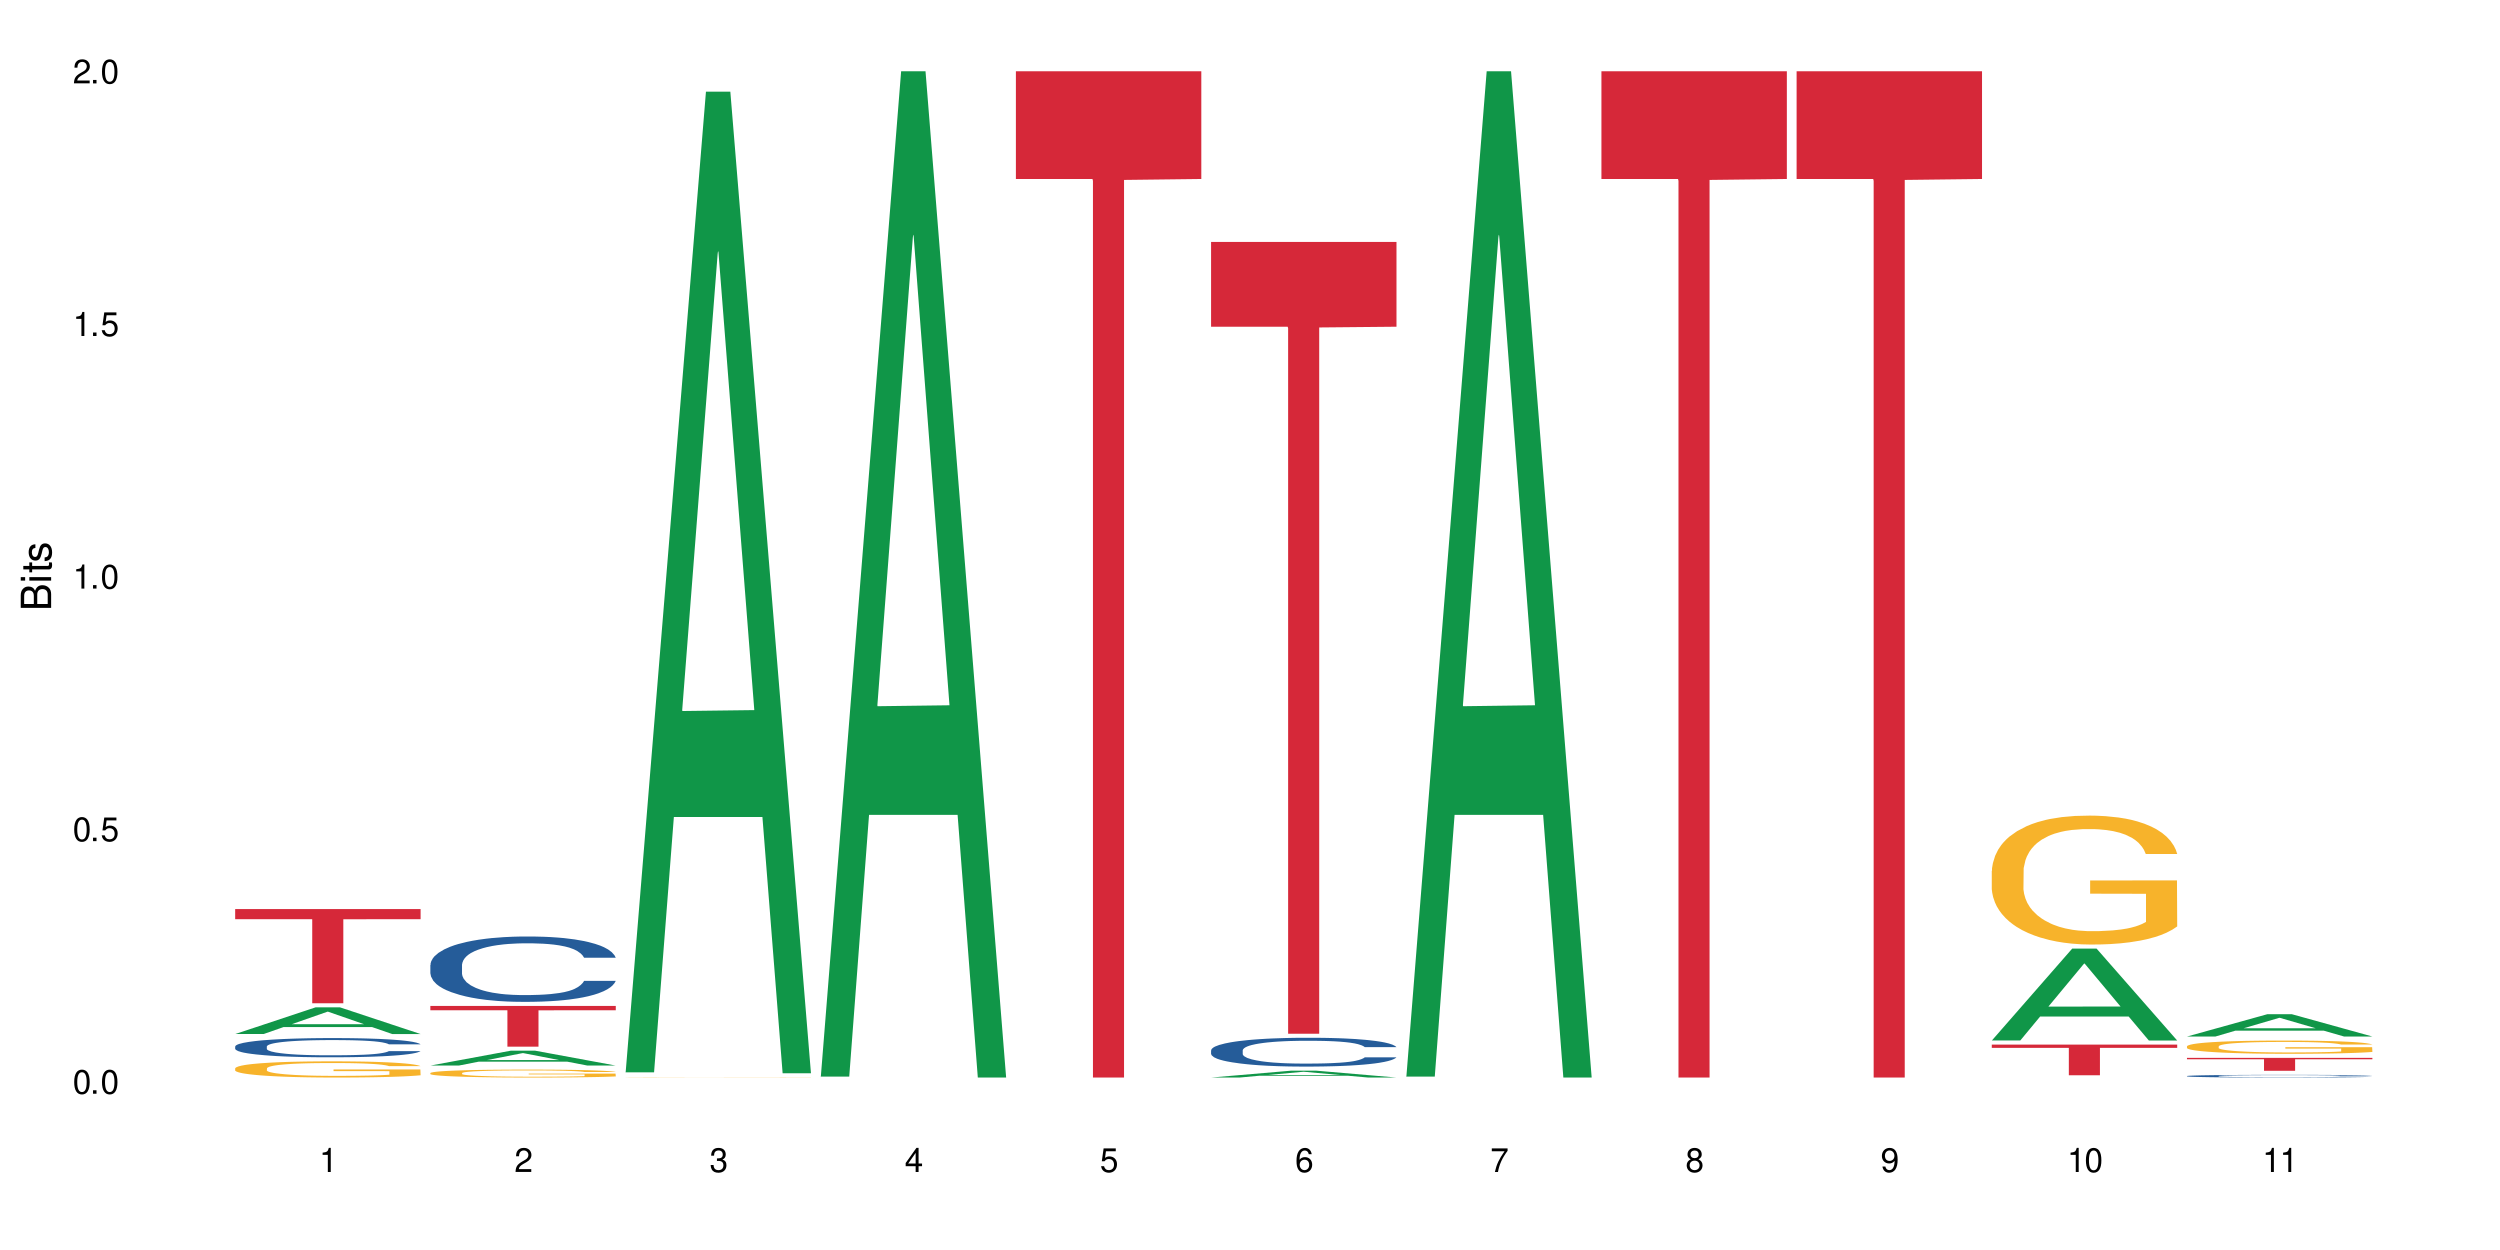
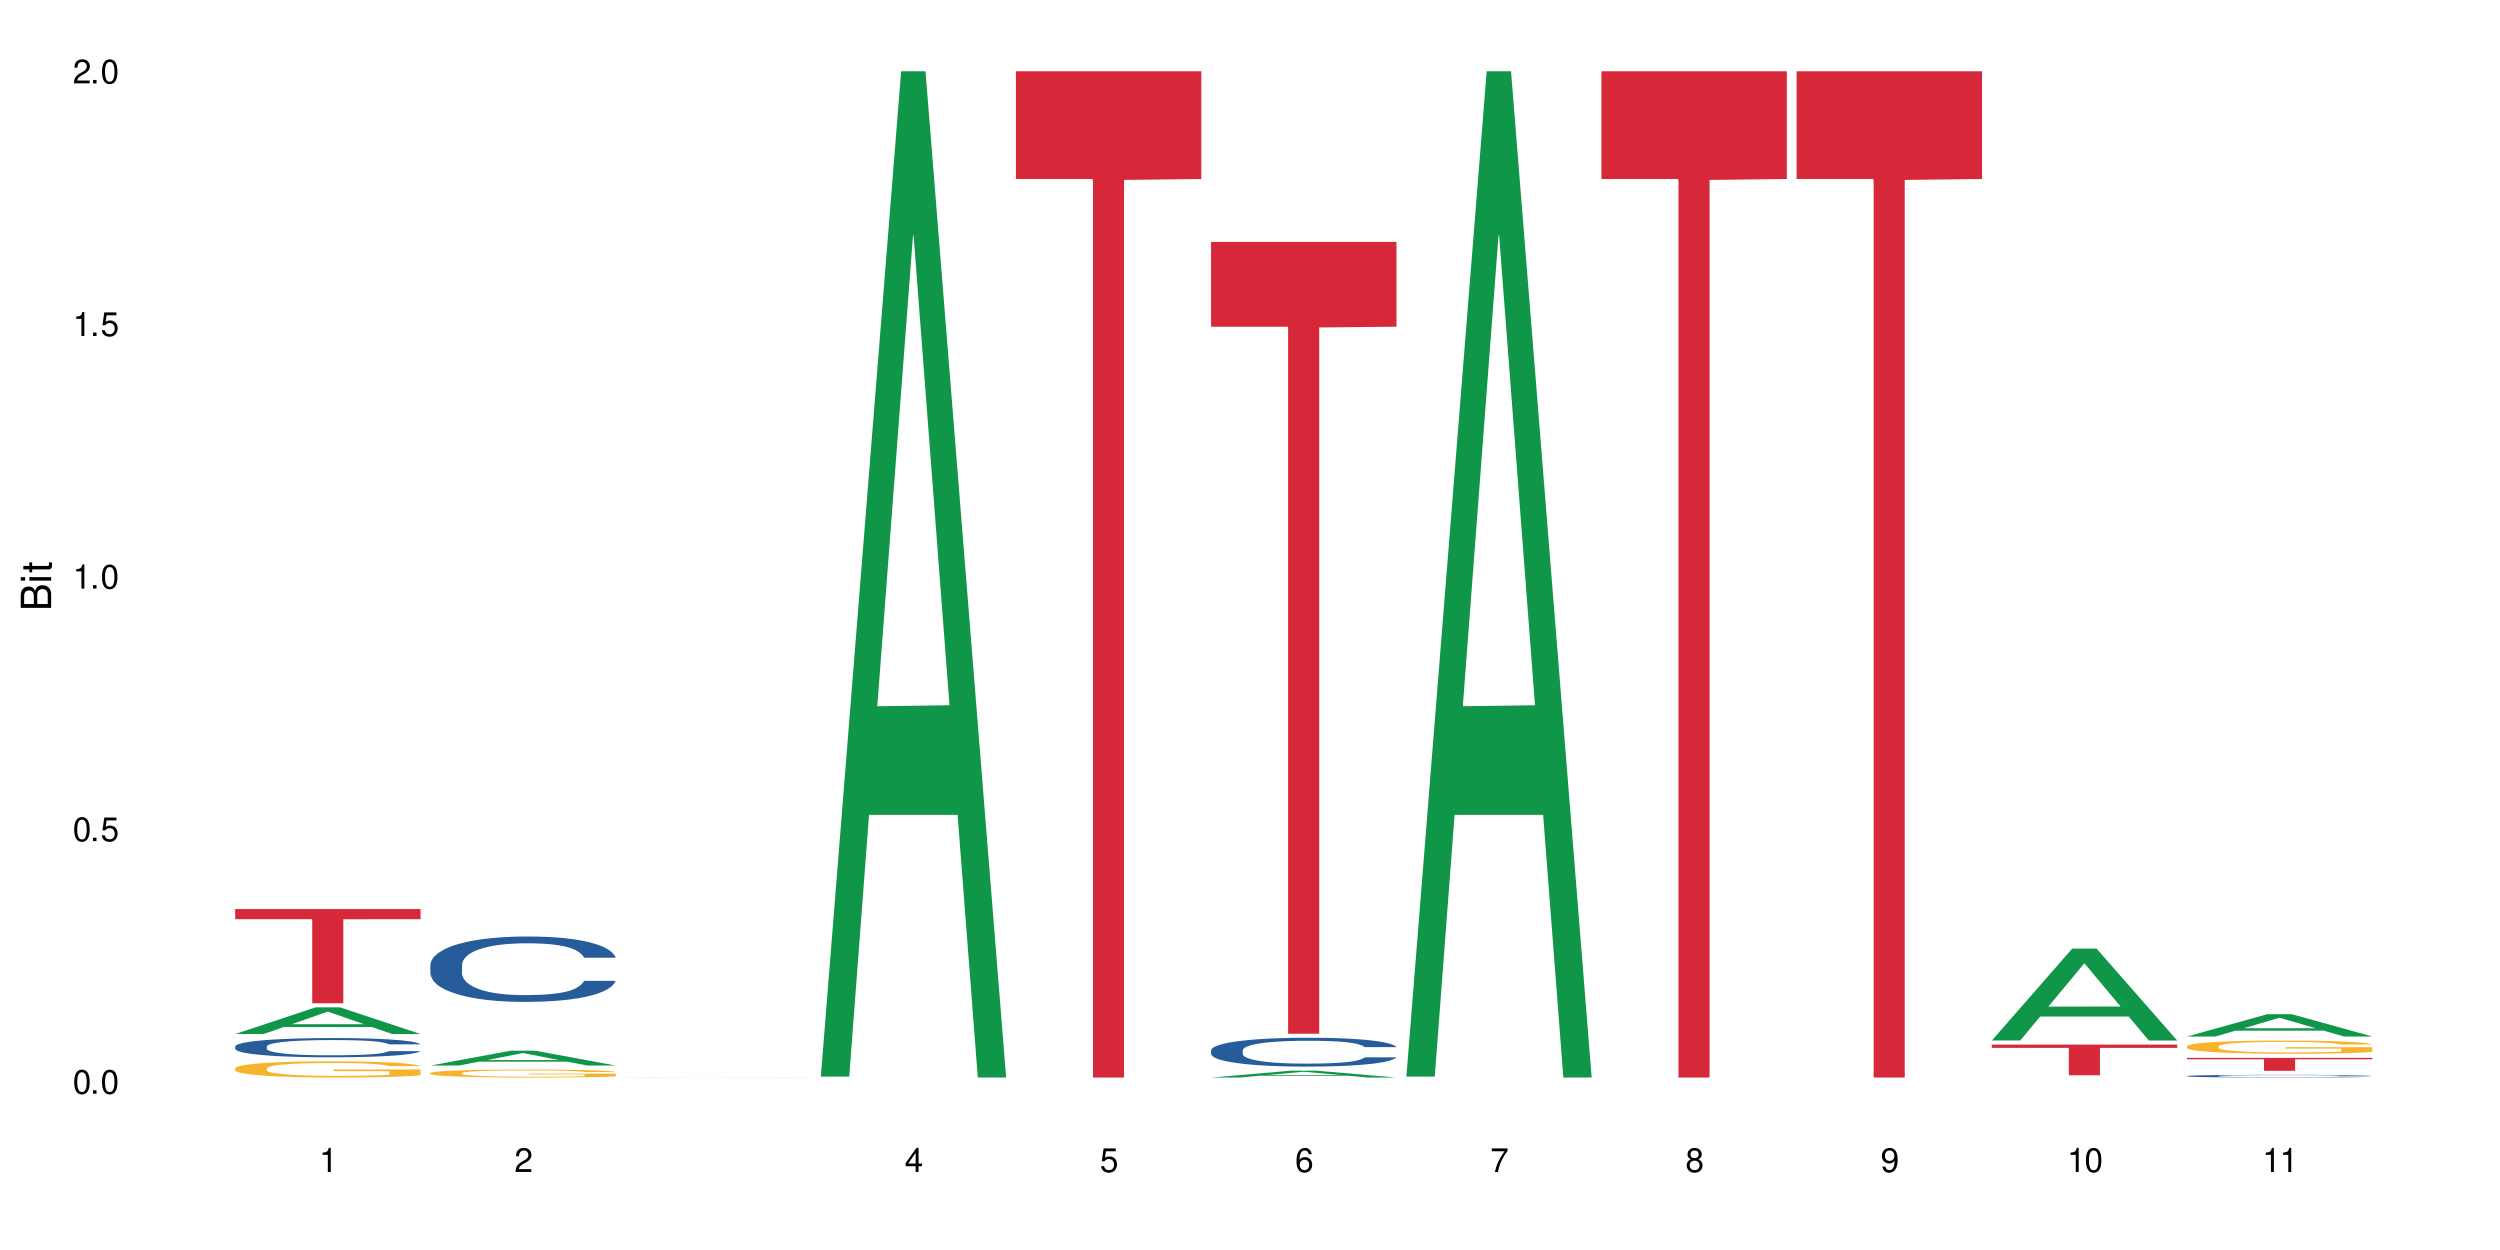
<svg xmlns="http://www.w3.org/2000/svg" xmlns:xlink="http://www.w3.org/1999/xlink" width="720" height="360" viewBox="0 0 720 360">
  <defs>
    <g>
      <g id="glyph-0-0">
</g>
      <g id="glyph-0-1">
        <path d="M 2.641 -6.938 C 2 -6.938 1.422 -6.656 1.078 -6.172 C 0.641 -5.562 0.406 -4.641 0.406 -3.359 C 0.406 -1.016 1.188 0.219 2.641 0.219 C 4.078 0.219 4.859 -1.016 4.859 -3.297 C 4.859 -4.641 4.656 -5.547 4.203 -6.172 C 3.844 -6.656 3.281 -6.938 2.641 -6.938 Z M 2.641 -6.188 C 3.547 -6.188 4 -5.25 4 -3.375 C 4 -1.406 3.562 -0.484 2.625 -0.484 C 1.734 -0.484 1.281 -1.438 1.281 -3.344 C 1.281 -5.25 1.734 -6.188 2.641 -6.188 Z M 2.641 -6.188 " />
      </g>
      <g id="glyph-0-2">
        <path d="M 1.828 -1 L 0.828 -1 L 0.828 0 L 1.828 0 Z M 1.828 -1 " />
      </g>
      <g id="glyph-0-3">
        <path d="M 4.562 -6.797 L 1.062 -6.797 L 0.547 -3.094 L 1.328 -3.094 C 1.719 -3.562 2.047 -3.734 2.578 -3.734 C 3.484 -3.734 4.062 -3.109 4.062 -2.094 C 4.062 -1.125 3.484 -0.531 2.578 -0.531 C 1.828 -0.531 1.375 -0.906 1.188 -1.672 L 0.328 -1.672 C 0.453 -1.109 0.547 -0.844 0.75 -0.594 C 1.125 -0.078 1.828 0.219 2.594 0.219 C 3.969 0.219 4.922 -0.781 4.922 -2.219 C 4.922 -3.562 4.031 -4.484 2.719 -4.484 C 2.25 -4.484 1.859 -4.359 1.469 -4.062 L 1.734 -5.969 L 4.562 -5.969 Z M 4.562 -6.797 " />
      </g>
      <g id="glyph-0-4">
        <path d="M 2.484 -4.938 L 2.484 0 L 3.328 0 L 3.328 -6.938 L 2.766 -6.938 C 2.469 -5.875 2.281 -5.734 0.984 -5.562 L 0.984 -4.938 Z M 2.484 -4.938 " />
      </g>
      <g id="glyph-0-5">
        <path d="M 4.859 -0.828 L 1.281 -0.828 C 1.359 -1.406 1.672 -1.781 2.5 -2.281 L 3.469 -2.828 C 4.406 -3.344 4.906 -4.062 4.906 -4.906 C 4.906 -5.484 4.672 -6.031 4.266 -6.406 C 3.859 -6.766 3.375 -6.938 2.719 -6.938 C 1.859 -6.938 1.219 -6.625 0.844 -6.031 C 0.609 -5.672 0.5 -5.234 0.484 -4.531 L 1.328 -4.531 C 1.359 -5.016 1.406 -5.281 1.531 -5.516 C 1.75 -5.938 2.188 -6.203 2.703 -6.203 C 3.469 -6.203 4.031 -5.641 4.031 -4.891 C 4.031 -4.344 3.719 -3.859 3.125 -3.516 L 2.234 -3 C 0.812 -2.172 0.406 -1.531 0.328 -0.016 L 4.859 -0.016 Z M 4.859 -0.828 " />
      </g>
      <g id="glyph-0-6">
-         <path d="M 2.125 -3.188 L 2.578 -3.188 C 3.5 -3.188 3.984 -2.766 3.984 -1.922 C 3.984 -1.062 3.469 -0.531 2.594 -0.531 C 1.656 -0.531 1.203 -1 1.156 -2.016 L 0.312 -2.016 C 0.344 -1.453 0.438 -1.094 0.609 -0.781 C 0.953 -0.109 1.625 0.219 2.547 0.219 C 3.953 0.219 4.859 -0.625 4.859 -1.938 C 4.859 -2.828 4.516 -3.297 3.703 -3.594 C 4.344 -3.844 4.656 -4.328 4.656 -5.031 C 4.656 -6.219 3.875 -6.938 2.578 -6.938 C 1.203 -6.938 0.484 -6.172 0.453 -4.703 L 1.297 -4.703 C 1.312 -5.125 1.344 -5.359 1.453 -5.578 C 1.641 -5.969 2.062 -6.203 2.594 -6.203 C 3.344 -6.203 3.797 -5.75 3.797 -5 C 3.797 -4.516 3.609 -4.219 3.25 -4.047 C 3.016 -3.953 2.703 -3.922 2.125 -3.906 Z M 2.125 -3.188 " />
-       </g>
+         </g>
      <g id="glyph-0-7">
        <path d="M 3.141 -1.672 L 3.141 0 L 3.984 0 L 3.984 -1.672 L 4.984 -1.672 L 4.984 -2.438 L 3.984 -2.438 L 3.984 -6.938 L 3.359 -6.938 L 0.266 -2.578 L 0.266 -1.672 Z M 3.141 -2.438 L 1 -2.438 L 3.141 -5.5 Z M 3.141 -2.438 " />
      </g>
      <g id="glyph-0-8">
        <path d="M 4.781 -5.125 C 4.609 -6.266 3.891 -6.938 2.844 -6.938 C 2.094 -6.938 1.422 -6.578 1.031 -5.953 C 0.594 -5.266 0.406 -4.422 0.406 -3.172 C 0.406 -2 0.578 -1.25 0.984 -0.641 C 1.359 -0.078 1.953 0.219 2.703 0.219 C 3.984 0.219 4.922 -0.75 4.922 -2.094 C 4.922 -3.375 4.062 -4.281 2.844 -4.281 C 2.172 -4.281 1.641 -4.031 1.281 -3.516 C 1.281 -5.234 1.828 -6.188 2.797 -6.188 C 3.391 -6.188 3.797 -5.797 3.938 -5.125 Z M 2.734 -3.531 C 3.547 -3.531 4.062 -2.953 4.062 -2.031 C 4.062 -1.156 3.484 -0.531 2.703 -0.531 C 1.922 -0.531 1.328 -1.188 1.328 -2.078 C 1.328 -2.938 1.906 -3.531 2.734 -3.531 Z M 2.734 -3.531 " />
      </g>
      <g id="glyph-0-9">
        <path d="M 4.984 -6.797 L 0.438 -6.797 L 0.438 -5.969 L 4.109 -5.969 C 2.5 -3.656 1.828 -2.234 1.328 0 L 2.219 0 C 2.594 -2.172 3.453 -4.047 4.984 -6.094 Z M 4.984 -6.797 " />
      </g>
      <g id="glyph-0-10">
        <path d="M 3.75 -3.656 C 4.469 -4.094 4.688 -4.438 4.688 -5.078 C 4.688 -6.172 3.844 -6.938 2.641 -6.938 C 1.438 -6.938 0.594 -6.172 0.594 -5.094 C 0.594 -4.438 0.812 -4.094 1.516 -3.656 C 0.734 -3.266 0.359 -2.703 0.359 -1.922 C 0.359 -0.656 1.281 0.219 2.641 0.219 C 3.984 0.219 4.922 -0.656 4.922 -1.922 C 4.922 -2.703 4.531 -3.266 3.75 -3.656 Z M 2.641 -6.188 C 3.359 -6.188 3.812 -5.75 3.812 -5.062 C 3.812 -4.406 3.344 -3.984 2.641 -3.984 C 1.922 -3.984 1.453 -4.406 1.453 -5.078 C 1.453 -5.75 1.922 -6.188 2.641 -6.188 Z M 2.641 -3.266 C 3.484 -3.266 4.062 -2.719 4.062 -1.906 C 4.062 -1.078 3.484 -0.531 2.625 -0.531 C 1.797 -0.531 1.219 -1.094 1.219 -1.906 C 1.219 -2.719 1.781 -3.266 2.641 -3.266 Z M 2.641 -3.266 " />
      </g>
      <g id="glyph-0-11">
        <path d="M 0.516 -1.578 C 0.672 -0.453 1.406 0.219 2.438 0.219 C 3.188 0.219 3.859 -0.141 4.266 -0.766 C 4.688 -1.453 4.891 -2.297 4.891 -3.547 C 4.891 -4.719 4.703 -5.453 4.312 -6.078 C 3.938 -6.641 3.344 -6.938 2.594 -6.938 C 1.297 -6.938 0.359 -5.969 0.359 -4.625 C 0.359 -3.344 1.234 -2.453 2.453 -2.453 C 3.094 -2.453 3.578 -2.672 4.016 -3.203 C 4 -1.484 3.469 -0.531 2.5 -0.531 C 1.906 -0.531 1.484 -0.906 1.359 -1.578 Z M 2.578 -6.203 C 3.375 -6.203 3.969 -5.531 3.969 -4.641 C 3.969 -3.797 3.391 -3.188 2.547 -3.188 C 1.734 -3.188 1.234 -3.766 1.234 -4.688 C 1.234 -5.562 1.797 -6.203 2.578 -6.203 Z M 2.578 -6.203 " />
      </g>
      <g id="glyph-1-0">
</g>
      <g id="glyph-1-1">
        <path d="M 0 -0.953 L 0 -4.891 C 0 -5.719 -0.234 -6.344 -0.734 -6.797 C -1.188 -7.234 -1.812 -7.469 -2.5 -7.469 C -3.547 -7.469 -4.188 -7 -4.625 -5.875 C -4.984 -6.688 -5.625 -7.094 -6.531 -7.094 C -7.172 -7.094 -7.734 -6.859 -8.141 -6.391 C -8.562 -5.922 -8.75 -5.344 -8.75 -4.5 L -8.75 -0.953 Z M -4.984 -2.062 L -7.766 -2.062 L -7.766 -4.219 C -7.766 -4.844 -7.688 -5.203 -7.453 -5.5 C -7.219 -5.812 -6.859 -5.969 -6.375 -5.969 C -5.891 -5.969 -5.531 -5.812 -5.297 -5.5 C -5.062 -5.203 -4.984 -4.844 -4.984 -4.219 Z M -0.984 -2.062 L -4 -2.062 L -4 -4.781 C -4 -5.766 -3.438 -6.359 -2.484 -6.359 C -1.547 -6.359 -0.984 -5.766 -0.984 -4.781 Z M -0.984 -2.062 " />
      </g>
      <g id="glyph-1-2">
        <path d="M -6.281 -1.797 L -6.281 -0.797 L 0 -0.797 L 0 -1.797 Z M -8.75 -1.797 L -8.75 -0.797 L -7.484 -0.797 L -7.484 -1.797 Z M -8.75 -1.797 " />
      </g>
      <g id="glyph-1-3">
        <path d="M -6.281 -3.047 L -6.281 -2.016 L -8.016 -2.016 L -8.016 -1.016 L -6.281 -1.016 L -6.281 -0.172 L -5.469 -0.172 L -5.469 -1.016 L -0.719 -1.016 C -0.078 -1.016 0.281 -1.453 0.281 -2.234 C 0.281 -2.5 0.25 -2.719 0.188 -3.047 L -0.641 -3.047 C -0.609 -2.906 -0.594 -2.766 -0.594 -2.562 C -0.594 -2.141 -0.719 -2.016 -1.156 -2.016 L -5.469 -2.016 L -5.469 -3.047 Z M -6.281 -3.047 " />
      </g>
      <g id="glyph-1-4">
-         <path d="M -4.531 -5.25 C -5.766 -5.25 -6.469 -4.422 -6.469 -2.969 C -6.469 -1.516 -5.719 -0.562 -4.547 -0.562 C -3.562 -0.562 -3.094 -1.062 -2.734 -2.562 L -2.516 -3.484 C -2.344 -4.188 -2.094 -4.469 -1.641 -4.469 C -1.047 -4.469 -0.641 -3.875 -0.641 -3 C -0.641 -2.453 -0.797 -2 -1.062 -1.75 C -1.25 -1.594 -1.422 -1.531 -1.875 -1.469 L -1.875 -0.406 C -0.422 -0.453 0.281 -1.266 0.281 -2.922 C 0.281 -4.5 -0.5 -5.516 -1.719 -5.516 C -2.656 -5.516 -3.172 -4.984 -3.469 -3.734 L -3.703 -2.766 C -3.891 -1.953 -4.156 -1.609 -4.594 -1.609 C -5.188 -1.609 -5.547 -2.125 -5.547 -2.938 C -5.547 -3.75 -5.203 -4.172 -4.531 -4.203 Z M -4.531 -5.25 " />
-       </g>
+         </g>
    </g>
  </defs>
  <rect x="-72" y="-36" width="864" height="432" fill="rgb(100%, 100%, 100%)" fill-opacity="1" />
  <path fill-rule="nonzero" fill="rgb(6.275%, 58.824%, 28.235%)" fill-opacity="1" d="M 67.73 297.797 L 67.789 297.789 L 90.895 290.113 L 97.91 290.113 L 121.133 297.805 L 112.973 297.805 L 107.152 295.797 L 81.652 295.797 L 75.945 297.797 L 67.73 297.797 L 84.105 294.965 L 104.816 294.961 L 94.488 291.371 L 94.375 291.363 L 94.262 291.383 L 84.047 294.961 L 84.105 294.965 Z M 67.73 297.797 " />
  <path fill-rule="nonzero" fill="rgb(14.51%, 36.078%, 60%)" fill-opacity="1" d="M 67.73 301.375 L 67.797 301.371 L 67.797 301.25 L 67.992 301.059 L 68.449 300.812 L 68.902 300.648 L 70.074 300.348 L 71.703 300.062 L 73.398 299.84 L 74.633 299.707 L 75.742 299.605 L 78.281 299.418 L 79.91 299.324 L 81.668 299.238 L 83.816 299.152 L 85.379 299.102 L 88.895 299.02 L 91.5 298.984 L 93.52 298.969 L 97.883 298.969 L 100.488 298.988 L 102.375 299.016 L 104.461 299.055 L 106.219 299.102 L 109.281 299.211 L 112.016 299.352 L 113.254 299.434 L 115.207 299.59 L 116.703 299.742 L 117.746 299.875 L 118.918 300.062 L 119.961 300.289 L 120.742 300.547 L 121.133 300.766 L 112.016 300.766 L 111.559 300.562 L 111.039 300.406 L 110.062 300.199 L 109.086 300.051 L 107.715 299.902 L 106.48 299.809 L 104.785 299.711 L 103.289 299.652 L 101.727 299.605 L 100.227 299.574 L 97.363 299.547 L 94.039 299.547 L 92.805 299.555 L 90.262 299.598 L 88.895 299.633 L 86.941 299.703 L 85.574 299.77 L 83.945 299.867 L 82.84 299.953 L 81.473 300.086 L 80.496 300.203 L 79.387 300.371 L 78.738 300.496 L 78.152 300.637 L 77.629 300.805 L 77.238 300.98 L 76.977 301.168 L 76.848 301.352 L 76.848 302.133 L 76.977 302.316 L 77.305 302.527 L 78.152 302.836 L 79.387 303.105 L 80.82 303.316 L 82.188 303.469 L 82.969 303.539 L 84.012 303.621 L 85.641 303.723 L 87.984 303.824 L 89.352 303.863 L 91.438 303.902 L 93.586 303.926 L 96.449 303.926 L 98.988 303.902 L 100.684 303.879 L 102.441 303.84 L 104.852 303.754 L 106.348 303.672 L 107.652 303.574 L 108.629 303.48 L 109.281 303.398 L 110.258 303.242 L 111.039 303.07 L 111.625 302.895 L 112.016 302.723 L 121.133 302.723 L 120.742 302.922 L 120.156 303.121 L 119.57 303.266 L 118.656 303.445 L 117.613 303.602 L 116.117 303.777 L 114.879 303.895 L 113.254 304.02 L 111.754 304.117 L 110.125 304.203 L 107.715 304.305 L 106.152 304.355 L 104.461 304.398 L 102.441 304.441 L 99.902 304.477 L 97.168 304.496 L 94.625 304.5 L 91.891 304.492 L 89.871 304.469 L 87.203 304.426 L 83.883 304.332 L 81.473 304.238 L 79.582 304.141 L 77.957 304.039 L 76.133 303.902 L 73.789 303.68 L 72.355 303.508 L 71.379 303.367 L 70.27 303.172 L 69.488 302.992 L 68.578 302.711 L 67.926 302.352 L 67.73 302.074 Z M 67.73 301.375 " />
  <path fill-rule="nonzero" fill="rgb(96.863%, 70.196%, 16.863%)" fill-opacity="1" d="M 67.73 307.664 L 67.797 307.66 L 67.797 307.574 L 68.055 307.383 L 68.707 307.117 L 69.555 306.902 L 70.465 306.73 L 71.051 306.641 L 72.027 306.512 L 72.875 306.418 L 75.023 306.227 L 77.762 306.047 L 79.258 305.973 L 80.949 305.898 L 83.359 305.816 L 84.469 305.789 L 87.855 305.719 L 91.695 305.676 L 95.93 305.664 L 97.883 305.668 L 100.555 305.688 L 104.199 305.734 L 106.285 305.773 L 107.91 305.816 L 109.605 305.875 L 111.688 305.957 L 113.645 306.062 L 115.207 306.164 L 116.77 306.293 L 118.07 306.426 L 119.18 306.578 L 120.156 306.754 L 120.742 306.906 L 121.133 307.055 L 112.078 307.055 L 111.559 306.906 L 110.973 306.789 L 109.996 306.648 L 109.02 306.547 L 108.043 306.465 L 106.219 306.355 L 104.656 306.285 L 102.703 306.227 L 100.812 306.188 L 98.664 306.164 L 97.363 306.156 L 93.91 306.156 L 90.785 306.184 L 88.961 306.219 L 87.66 306.254 L 85.836 306.316 L 84.727 306.367 L 84.078 306.402 L 82.125 306.535 L 80.82 306.652 L 80.105 306.734 L 79.191 306.863 L 78.543 306.977 L 77.824 307.148 L 77.434 307.277 L 76.914 307.566 L 76.848 308.332 L 77.043 308.496 L 77.434 308.668 L 77.957 308.824 L 78.738 308.984 L 79.52 309.109 L 80.887 309.273 L 82.059 309.387 L 82.969 309.457 L 84.727 309.574 L 85.445 309.613 L 87.137 309.688 L 88.895 309.75 L 91.047 309.801 L 92.672 309.824 L 95.277 309.848 L 98.598 309.848 L 102.508 309.82 L 104.98 309.785 L 106.676 309.754 L 107.781 309.723 L 109.148 309.676 L 110.125 309.633 L 111.039 309.586 L 112.145 309.516 L 112.145 308.496 L 96.059 308.492 L 96.059 308.012 L 121.066 308.008 L 121.133 309.676 L 119.766 309.793 L 118.07 309.902 L 116.441 309.988 L 114.75 310.059 L 112.34 310.141 L 110.387 310.191 L 107.391 310.25 L 104.656 310.289 L 101.789 310.316 L 99.25 310.328 L 96.254 310.332 L 93.586 310.324 L 90.719 310.297 L 88.441 310.266 L 86.355 310.223 L 84.273 310.168 L 81.668 310.078 L 79.973 310.004 L 78.215 309.914 L 76.457 309.809 L 74.895 309.691 L 73.852 309.602 L 72.812 309.5 L 71.703 309.375 L 70.66 309.227 L 69.879 309.098 L 69.164 308.945 L 68.645 308.805 L 68.121 308.613 L 67.859 308.461 L 67.73 308.328 Z M 67.73 307.664 " />
  <path fill-rule="nonzero" fill="rgb(83.922%, 15.686%, 22.353%)" fill-opacity="1" d="M 67.73 261.816 L 121.133 261.816 L 121.133 264.723 L 98.875 264.746 L 98.875 288.949 L 89.922 288.949 L 89.922 264.773 L 89.793 264.723 L 67.73 264.723 Z M 67.73 261.816 " />
  <path fill-rule="nonzero" fill="rgb(6.275%, 58.824%, 28.235%)" fill-opacity="1" d="M 123.941 306.879 L 124 306.875 L 147.105 302.598 L 154.125 302.598 L 177.344 306.883 L 169.184 306.883 L 163.367 305.762 L 137.863 305.762 L 132.156 306.879 L 123.941 306.879 L 140.316 305.301 L 161.027 305.297 L 150.699 303.297 L 150.586 303.293 L 150.473 303.305 L 140.258 305.297 L 140.316 305.301 Z M 123.941 306.879 " />
  <path fill-rule="nonzero" fill="rgb(14.51%, 36.078%, 60%)" fill-opacity="1" d="M 123.941 277.91 L 124.008 277.895 L 124.008 277.48 L 124.203 276.828 L 124.66 276.004 L 125.113 275.434 L 126.285 274.422 L 127.914 273.441 L 129.609 272.684 L 130.844 272.234 L 131.953 271.891 L 134.492 271.258 L 136.121 270.93 L 137.879 270.637 L 140.027 270.344 L 141.59 270.172 L 145.109 269.898 L 147.711 269.777 L 149.73 269.727 L 154.094 269.727 L 156.699 269.793 L 158.59 269.879 L 160.672 270.02 L 162.43 270.172 L 165.492 270.551 L 168.227 271.031 L 169.465 271.309 L 171.418 271.84 L 172.914 272.355 L 173.957 272.805 L 175.129 273.441 L 176.172 274.215 L 176.953 275.09 L 177.344 275.832 L 168.227 275.832 L 167.77 275.141 L 167.25 274.609 L 166.273 273.906 L 165.297 273.406 L 163.93 272.906 L 162.691 272.582 L 160.996 272.254 L 159.5 272.047 L 157.938 271.891 L 156.438 271.789 L 153.574 271.688 L 150.254 271.688 L 149.016 271.719 L 146.477 271.859 L 145.109 271.977 L 143.152 272.219 L 141.785 272.441 L 140.156 272.785 L 139.051 273.078 L 137.684 273.527 L 136.707 273.922 L 135.598 274.488 L 134.949 274.918 L 134.363 275.402 L 133.84 275.969 L 133.449 276.57 L 133.191 277.207 L 133.059 277.824 L 133.059 280.492 L 133.191 281.109 L 133.516 281.832 L 134.363 282.883 L 135.598 283.793 L 137.031 284.516 L 138.398 285.031 L 139.18 285.273 L 140.223 285.547 L 141.852 285.891 L 144.195 286.234 L 145.562 286.371 L 147.648 286.508 L 149.797 286.578 L 152.66 286.578 L 155.203 286.508 L 156.895 286.422 L 158.652 286.285 L 161.062 285.992 L 162.559 285.719 L 163.863 285.391 L 164.84 285.066 L 165.492 284.789 L 166.469 284.258 L 167.25 283.672 L 167.836 283.07 L 168.227 282.484 L 177.344 282.484 L 176.953 283.172 L 176.367 283.844 L 175.781 284.344 L 174.867 284.945 L 173.828 285.477 L 172.328 286.078 L 171.09 286.477 L 169.465 286.906 L 167.965 287.23 L 166.336 287.523 L 163.93 287.867 L 162.363 288.039 L 160.672 288.195 L 158.652 288.332 L 156.113 288.453 L 153.379 288.523 L 150.84 288.539 L 148.102 288.504 L 146.086 288.438 L 143.414 288.281 L 140.094 287.973 L 137.684 287.645 L 135.793 287.316 L 134.168 286.973 L 132.344 286.508 L 130 285.754 L 128.566 285.168 L 127.59 284.688 L 126.48 284.016 L 125.699 283.414 L 124.789 282.453 L 124.137 281.23 L 123.941 280.285 Z M 123.941 277.91 " />
  <path fill-rule="nonzero" fill="rgb(96.863%, 70.196%, 16.863%)" fill-opacity="1" d="M 123.941 309.023 L 124.008 309.023 L 124.008 308.98 L 124.27 308.887 L 124.918 308.758 L 125.766 308.652 L 126.676 308.566 L 127.266 308.523 L 128.242 308.461 L 129.086 308.414 L 131.234 308.32 L 133.973 308.234 L 135.469 308.195 L 137.164 308.16 L 139.57 308.121 L 140.68 308.105 L 144.066 308.074 L 147.906 308.051 L 152.141 308.047 L 154.094 308.047 L 156.766 308.055 L 160.41 308.078 L 162.496 308.102 L 164.125 308.121 L 165.816 308.148 L 167.902 308.191 L 169.855 308.238 L 171.418 308.289 L 172.98 308.352 L 174.281 308.418 L 175.391 308.492 L 176.367 308.582 L 176.953 308.652 L 177.344 308.727 L 168.293 308.727 L 167.77 308.652 L 167.184 308.598 L 166.207 308.527 L 165.23 308.477 L 164.254 308.438 L 162.43 308.383 L 160.867 308.352 L 158.914 308.32 L 157.023 308.301 L 154.875 308.289 L 153.574 308.285 L 150.121 308.285 L 146.996 308.301 L 145.172 308.316 L 143.871 308.332 L 142.047 308.363 L 140.941 308.391 L 140.289 308.406 L 138.336 308.473 L 137.031 308.531 L 136.316 308.57 L 135.402 308.633 L 134.754 308.688 L 134.035 308.773 L 133.645 308.836 L 133.125 308.977 L 133.059 309.352 L 133.254 309.434 L 133.645 309.52 L 134.168 309.594 L 134.949 309.672 L 135.73 309.734 L 137.098 309.816 L 138.27 309.867 L 139.18 309.906 L 140.941 309.961 L 141.656 309.98 L 143.348 310.016 L 145.109 310.047 L 147.258 310.07 L 148.883 310.082 L 151.488 310.094 L 154.812 310.094 L 158.719 310.082 L 161.191 310.066 L 162.887 310.047 L 163.992 310.035 L 165.359 310.012 L 166.336 309.988 L 167.25 309.969 L 168.355 309.93 L 168.355 309.434 L 152.27 309.43 L 152.27 309.195 L 177.277 309.195 L 177.344 310.012 L 175.977 310.066 L 174.281 310.121 L 172.656 310.164 L 170.961 310.199 L 168.551 310.238 L 166.598 310.262 L 163.602 310.293 L 160.867 310.312 L 158 310.324 L 155.461 310.332 L 152.465 310.332 L 149.797 310.328 L 146.93 310.316 L 144.652 310.301 L 142.566 310.277 L 140.484 310.25 L 137.879 310.207 L 136.188 310.172 L 134.426 310.129 L 132.668 310.074 L 131.105 310.02 L 130.062 309.977 L 129.023 309.926 L 127.914 309.863 L 126.871 309.793 L 126.09 309.727 L 125.375 309.652 L 124.855 309.586 L 124.332 309.492 L 124.074 309.414 L 123.941 309.352 Z M 123.941 309.023 " />
-   <path fill-rule="nonzero" fill="rgb(83.922%, 15.686%, 22.353%)" fill-opacity="1" d="M 123.941 289.703 L 177.344 289.703 L 177.344 290.957 L 155.086 290.969 L 155.086 301.434 L 146.133 301.434 L 146.133 290.98 L 146.004 290.957 L 123.941 290.957 Z M 123.941 289.703 " />
-   <path fill-rule="nonzero" fill="rgb(6.275%, 58.824%, 28.235%)" fill-opacity="1" d="M 180.152 308.828 L 180.211 308.562 L 203.316 26.398 L 210.336 26.398 L 233.555 309.094 L 225.395 309.094 L 219.578 235.301 L 194.074 235.301 L 188.371 308.828 L 180.152 308.828 L 196.527 204.773 L 217.238 204.508 L 206.91 72.586 L 206.797 72.32 L 206.684 73.117 L 196.473 204.508 L 196.527 204.773 Z M 180.152 308.828 " />
  <path fill-rule="nonzero" fill="rgb(96.863%, 70.196%, 16.863%)" fill-opacity="1" d="M 180.152 310.289 L 180.219 310.289 L 180.48 310.285 L 181.129 310.281 L 181.977 310.277 L 182.891 310.273 L 183.477 310.273 L 184.453 310.27 L 185.297 310.27 L 187.449 310.266 L 190.184 310.262 L 193.375 310.262 L 195.785 310.258 L 220.336 310.258 L 222.027 310.262 L 226.066 310.262 L 227.629 310.266 L 229.191 310.266 L 230.492 310.27 L 231.602 310.273 L 232.578 310.273 L 233.164 310.277 L 233.555 310.281 L 224.504 310.281 L 223.98 310.277 L 223.395 310.273 L 222.418 310.273 L 221.441 310.27 L 218.641 310.27 L 217.078 310.266 L 198.258 310.266 L 197.152 310.27 L 194.547 310.27 L 193.242 310.273 L 192.527 310.273 L 191.617 310.277 L 190.965 310.277 L 190.246 310.281 L 189.855 310.281 L 189.336 310.289 L 189.27 310.301 L 189.465 310.301 L 189.855 310.305 L 190.379 310.309 L 191.16 310.312 L 191.941 310.312 L 193.309 310.316 L 195.395 310.316 L 197.152 310.32 L 199.562 310.32 L 201.32 310.324 L 220.203 310.324 L 221.57 310.32 L 224.566 310.32 L 224.566 310.301 L 208.484 310.301 L 208.484 310.293 L 233.488 310.293 L 233.555 310.32 L 232.188 310.324 L 230.492 310.324 L 228.867 310.328 L 224.762 310.328 L 222.809 310.332 L 198.777 310.332 L 196.695 310.328 L 192.398 310.328 L 190.641 310.324 L 188.879 310.324 L 187.316 310.32 L 185.234 310.32 L 184.125 310.316 L 183.086 310.316 L 182.305 310.312 L 181.586 310.309 L 181.066 310.309 L 180.543 310.305 L 180.285 310.301 L 180.152 310.301 Z M 180.152 310.289 " />
  <path fill-rule="nonzero" fill="rgb(6.275%, 58.824%, 28.235%)" fill-opacity="1" d="M 236.367 310.059 L 236.422 309.789 L 259.527 20.527 L 266.547 20.527 L 289.766 310.332 L 281.609 310.332 L 275.789 234.684 L 250.285 234.684 L 244.582 310.059 L 236.367 310.059 L 252.738 203.391 L 273.449 203.117 L 263.121 67.875 L 263.008 67.602 L 262.895 68.418 L 252.684 203.117 L 252.738 203.391 Z M 236.367 310.059 " />
  <path fill-rule="nonzero" fill="rgb(83.922%, 15.686%, 22.353%)" fill-opacity="1" d="M 292.578 20.527 L 345.977 20.527 L 345.977 51.547 L 323.723 51.82 L 323.723 310.332 L 314.77 310.332 L 314.77 52.094 L 314.637 51.547 L 292.578 51.547 Z M 292.578 20.527 " />
  <path fill-rule="nonzero" fill="rgb(6.275%, 58.824%, 28.235%)" fill-opacity="1" d="M 348.789 310.332 L 348.844 310.328 L 371.953 308.344 L 378.969 308.344 L 402.188 310.332 L 394.031 310.332 L 388.211 309.812 L 362.711 309.812 L 357.004 310.332 L 348.789 310.332 L 365.164 309.598 L 385.871 309.598 L 375.547 308.668 L 375.434 308.664 L 375.316 308.672 L 365.105 309.598 L 365.164 309.598 Z M 348.789 310.332 " />
  <path fill-rule="nonzero" fill="rgb(14.51%, 36.078%, 60%)" fill-opacity="1" d="M 348.789 302.492 L 348.852 302.484 L 348.852 302.301 L 349.051 302.012 L 349.504 301.648 L 349.961 301.398 L 351.133 300.949 L 352.762 300.52 L 354.453 300.184 L 355.691 299.988 L 356.797 299.836 L 359.34 299.555 L 360.965 299.41 L 362.727 299.281 L 364.875 299.152 L 366.438 299.078 L 369.953 298.957 L 372.559 298.902 L 374.578 298.879 L 378.941 298.879 L 381.547 298.91 L 383.434 298.949 L 385.52 299.008 L 387.277 299.078 L 390.336 299.242 L 393.07 299.457 L 394.309 299.578 L 396.262 299.812 L 397.762 300.039 L 398.805 300.238 L 399.977 300.52 L 401.016 300.859 L 401.797 301.246 L 402.188 301.574 L 393.07 301.574 L 392.617 301.27 L 392.094 301.035 L 391.117 300.723 L 390.141 300.504 L 388.773 300.285 L 387.535 300.141 L 385.844 299.996 L 384.344 299.902 L 382.781 299.836 L 381.285 299.789 L 378.418 299.746 L 375.098 299.746 L 373.859 299.762 L 371.32 299.82 L 369.953 299.875 L 368 299.98 L 366.633 300.078 L 365.004 300.23 L 363.898 300.359 L 362.531 300.555 L 361.551 300.73 L 360.445 300.98 L 359.793 301.172 L 359.207 301.383 L 358.688 301.633 L 358.297 301.898 L 358.035 302.18 L 357.906 302.453 L 357.906 303.629 L 358.035 303.902 L 358.363 304.219 L 359.207 304.684 L 360.445 305.086 L 361.879 305.402 L 363.246 305.633 L 364.027 305.738 L 365.07 305.859 L 366.695 306.012 L 369.043 306.16 L 370.41 306.223 L 372.492 306.285 L 374.641 306.312 L 377.508 306.312 L 380.047 306.285 L 381.742 306.246 L 383.5 306.184 L 385.91 306.055 L 387.406 305.934 L 388.707 305.789 L 389.688 305.645 L 390.336 305.523 L 391.312 305.289 L 392.094 305.031 L 392.68 304.766 L 393.07 304.508 L 402.188 304.508 L 401.797 304.812 L 401.211 305.109 L 400.625 305.328 L 399.715 305.594 L 398.672 305.828 L 397.176 306.094 L 395.938 306.27 L 394.309 306.457 L 392.812 306.602 L 391.184 306.73 L 388.773 306.883 L 387.211 306.957 L 385.52 307.027 L 383.5 307.086 L 380.961 307.141 L 378.223 307.172 L 375.684 307.18 L 372.949 307.164 L 370.93 307.133 L 368.262 307.066 L 364.938 306.93 L 362.531 306.785 L 360.641 306.641 L 359.012 306.488 L 357.188 306.285 L 354.844 305.949 L 353.41 305.691 L 352.434 305.48 L 351.328 305.184 L 350.547 304.918 L 349.637 304.492 L 348.984 303.953 L 348.789 303.539 Z M 348.789 302.492 " />
  <path fill-rule="nonzero" fill="rgb(83.922%, 15.686%, 22.353%)" fill-opacity="1" d="M 348.789 69.684 L 402.188 69.684 L 402.188 94.094 L 379.934 94.309 L 379.934 297.715 L 370.98 297.715 L 370.98 94.52 L 370.848 94.094 L 348.789 94.094 Z M 348.789 69.684 " />
  <path fill-rule="nonzero" fill="rgb(6.275%, 58.824%, 28.235%)" fill-opacity="1" d="M 405 310.059 L 405.059 309.789 L 428.164 20.527 L 435.18 20.527 L 458.402 310.332 L 450.242 310.332 L 444.422 234.684 L 418.922 234.684 L 413.215 310.059 L 405 310.059 L 421.375 203.391 L 442.082 203.117 L 431.758 67.875 L 431.645 67.602 L 431.527 68.418 L 421.316 203.117 L 421.375 203.391 Z M 405 310.059 " />
  <path fill-rule="nonzero" fill="rgb(83.922%, 15.686%, 22.353%)" fill-opacity="1" d="M 461.211 20.527 L 514.613 20.527 L 514.613 51.547 L 492.355 51.82 L 492.355 310.332 L 483.402 310.332 L 483.402 52.094 L 483.273 51.547 L 461.211 51.547 Z M 461.211 20.527 " />
  <path fill-rule="nonzero" fill="rgb(83.922%, 15.686%, 22.353%)" fill-opacity="1" d="M 517.422 20.527 L 570.824 20.527 L 570.824 51.547 L 548.566 51.82 L 548.566 310.332 L 539.613 310.332 L 539.613 52.094 L 539.484 51.547 L 517.422 51.547 Z M 517.422 20.527 " />
-   <path fill-rule="nonzero" fill="rgb(6.275%, 58.824%, 28.235%)" fill-opacity="1" d="M 573.633 299.648 L 573.691 299.625 L 596.797 273.195 L 603.816 273.195 L 627.035 299.676 L 618.875 299.676 L 613.059 292.762 L 587.555 292.762 L 581.852 299.648 L 573.633 299.648 L 590.008 289.902 L 610.719 289.879 L 600.391 277.52 L 600.277 277.496 L 600.164 277.57 L 589.953 289.879 L 590.008 289.902 Z M 573.633 299.648 " />
-   <path fill-rule="nonzero" fill="rgb(96.863%, 70.196%, 16.863%)" fill-opacity="1" d="M 573.633 250.801 L 573.699 250.766 L 573.699 250.086 L 573.961 248.562 L 574.609 246.457 L 575.457 244.73 L 576.371 243.371 L 576.957 242.66 L 577.934 241.641 L 578.777 240.895 L 580.93 239.371 L 583.664 237.945 L 585.16 237.336 L 586.855 236.758 L 589.266 236.113 L 590.371 235.875 L 593.758 235.332 L 597.598 234.996 L 601.832 234.895 L 603.785 234.926 L 606.457 235.062 L 610.102 235.438 L 612.188 235.773 L 613.816 236.113 L 615.508 236.555 L 617.594 237.234 L 619.547 238.047 L 621.109 238.859 L 622.672 239.879 L 623.973 240.965 L 625.082 242.152 L 626.059 243.574 L 626.645 244.762 L 627.035 245.949 L 617.984 245.949 L 617.461 244.762 L 616.875 243.848 L 615.898 242.727 L 614.922 241.914 L 613.945 241.27 L 612.121 240.387 L 610.559 239.844 L 608.605 239.371 L 606.715 239.066 L 604.566 238.859 L 603.266 238.793 L 599.812 238.793 L 596.688 239.031 L 594.863 239.301 L 593.562 239.574 L 591.738 240.082 L 590.633 240.488 L 589.98 240.762 L 588.027 241.812 L 586.723 242.762 L 586.008 243.406 L 585.098 244.422 L 584.445 245.34 L 583.727 246.695 L 583.336 247.715 L 582.816 250.02 L 582.75 256.125 L 582.945 257.414 L 583.336 258.805 L 583.859 260.023 L 584.641 261.312 L 585.422 262.297 L 586.789 263.621 L 587.961 264.5 L 588.871 265.078 L 590.633 265.992 L 591.348 266.301 L 593.039 266.91 L 594.801 267.383 L 596.949 267.793 L 598.578 267.996 L 601.18 268.164 L 604.504 268.164 L 608.41 267.961 L 610.883 267.691 L 612.578 267.418 L 613.684 267.18 L 615.051 266.809 L 616.031 266.469 L 616.941 266.094 L 618.047 265.52 L 618.047 257.414 L 601.961 257.379 L 601.961 253.582 L 626.969 253.547 L 627.035 266.809 L 625.668 267.723 L 623.973 268.605 L 622.348 269.285 L 620.652 269.859 L 618.242 270.504 L 616.289 270.91 L 613.293 271.387 L 610.559 271.691 L 607.695 271.895 L 605.152 271.996 L 602.156 272.031 L 599.488 271.965 L 596.621 271.758 L 594.344 271.488 L 592.258 271.148 L 590.176 270.707 L 587.57 269.996 L 585.879 269.418 L 584.117 268.707 L 582.359 267.859 L 580.797 266.945 L 579.754 266.23 L 578.715 265.418 L 577.605 264.398 L 576.566 263.246 L 575.785 262.195 L 575.066 261.008 L 574.547 259.891 L 574.023 258.363 L 573.766 257.141 L 573.633 256.09 Z M 573.633 250.801 " />
+   <path fill-rule="nonzero" fill="rgb(6.275%, 58.824%, 28.235%)" fill-opacity="1" d="M 573.633 299.648 L 573.691 299.625 L 596.797 273.195 L 603.816 273.195 L 627.035 299.676 L 618.875 299.676 L 613.059 292.762 L 587.555 292.762 L 581.852 299.648 L 573.633 299.648 L 590.008 289.902 L 610.719 289.879 L 600.391 277.52 L 600.277 277.496 L 600.164 277.57 L 589.953 289.879 L 590.008 289.902 M 573.633 299.648 " />
  <path fill-rule="nonzero" fill="rgb(83.922%, 15.686%, 22.353%)" fill-opacity="1" d="M 573.633 300.84 L 627.035 300.84 L 627.035 301.785 L 604.781 301.793 L 604.781 309.668 L 595.824 309.668 L 595.824 301.801 L 595.695 301.785 L 573.633 301.785 Z M 573.633 300.84 " />
  <path fill-rule="nonzero" fill="rgb(6.275%, 58.824%, 28.235%)" fill-opacity="1" d="M 629.848 298.512 L 629.902 298.508 L 653.008 292.086 L 660.027 292.086 L 683.246 298.52 L 675.09 298.52 L 669.27 296.84 L 643.766 296.84 L 638.062 298.512 L 629.848 298.512 L 646.219 296.145 L 666.93 296.141 L 656.602 293.137 L 656.488 293.133 L 656.375 293.148 L 646.164 296.141 L 646.219 296.145 Z M 629.848 298.512 " />
  <path fill-rule="nonzero" fill="rgb(14.51%, 36.078%, 60%)" fill-opacity="1" d="M 629.848 309.895 L 629.91 309.895 L 629.91 309.875 L 630.105 309.848 L 630.562 309.816 L 631.02 309.793 L 632.191 309.75 L 633.816 309.707 L 635.512 309.676 L 636.75 309.66 L 637.855 309.645 L 640.395 309.617 L 642.023 309.605 L 643.781 309.594 L 645.93 309.582 L 647.492 309.574 L 651.012 309.562 L 653.617 309.559 L 655.633 309.555 L 659.996 309.555 L 662.602 309.559 L 664.492 309.562 L 666.574 309.566 L 668.332 309.574 L 671.395 309.59 L 674.129 309.609 L 675.367 309.621 L 677.32 309.645 L 678.816 309.664 L 679.859 309.684 L 681.031 309.707 L 682.074 309.742 L 682.855 309.777 L 683.246 309.809 L 674.129 309.809 L 673.672 309.777 L 673.152 309.758 L 672.176 309.727 L 671.199 309.707 L 669.832 309.688 L 668.594 309.672 L 666.902 309.66 L 665.402 309.652 L 663.84 309.645 L 662.344 309.641 L 659.477 309.637 L 654.918 309.637 L 652.379 309.645 L 651.012 309.648 L 649.059 309.66 L 647.688 309.668 L 646.062 309.684 L 644.953 309.695 L 643.586 309.711 L 642.609 309.73 L 641.504 309.754 L 640.852 309.77 L 640.266 309.789 L 639.746 309.812 L 639.355 309.84 L 639.094 309.863 L 638.965 309.891 L 638.965 310 L 639.094 310.027 L 639.418 310.055 L 640.266 310.098 L 641.504 310.137 L 642.934 310.168 L 644.305 310.188 L 645.086 310.199 L 646.125 310.207 L 647.754 310.223 L 650.098 310.238 L 651.465 310.242 L 653.551 310.25 L 661.105 310.25 L 662.797 310.246 L 664.555 310.238 L 666.965 310.227 L 668.465 310.215 L 669.766 310.203 L 670.742 310.188 L 671.395 310.176 L 672.371 310.156 L 673.152 310.133 L 673.738 310.105 L 674.129 310.082 L 683.246 310.082 L 682.855 310.109 L 682.27 310.137 L 681.684 310.16 L 680.773 310.184 L 679.73 310.207 L 678.23 310.23 L 676.996 310.246 L 675.367 310.266 L 673.867 310.277 L 672.242 310.289 L 669.832 310.305 L 668.27 310.312 L 666.574 310.316 L 664.555 310.324 L 662.016 310.328 L 659.281 310.332 L 654.008 310.332 L 651.988 310.328 L 649.316 310.32 L 645.996 310.309 L 643.586 310.297 L 641.699 310.281 L 640.07 310.27 L 638.246 310.25 L 635.902 310.219 L 634.469 310.191 L 633.492 310.172 L 632.387 310.145 L 631.605 310.121 L 630.691 310.082 L 630.043 310.031 L 629.848 309.992 Z M 629.848 309.895 " />
  <path fill-rule="nonzero" fill="rgb(96.863%, 70.196%, 16.863%)" fill-opacity="1" d="M 629.848 301.316 L 629.91 301.312 L 629.91 301.242 L 630.172 301.086 L 630.824 300.871 L 631.668 300.691 L 632.582 300.555 L 633.168 300.48 L 634.145 300.375 L 634.992 300.297 L 637.141 300.141 L 639.875 299.996 L 641.371 299.934 L 643.066 299.875 L 645.477 299.809 L 646.582 299.781 L 649.969 299.727 L 653.812 299.691 L 658.043 299.684 L 659.996 299.684 L 662.668 299.699 L 666.316 299.738 L 668.398 299.773 L 670.027 299.809 L 671.719 299.852 L 673.805 299.922 L 675.758 300.008 L 677.32 300.09 L 678.883 300.195 L 680.188 300.305 L 681.293 300.426 L 682.27 300.574 L 682.855 300.695 L 683.246 300.816 L 674.195 300.816 L 673.672 300.695 L 673.086 300.602 L 672.109 300.488 L 671.133 300.402 L 670.156 300.336 L 668.332 300.246 L 666.77 300.191 L 664.816 300.141 L 662.93 300.109 L 660.777 300.09 L 659.477 300.082 L 656.023 300.082 L 652.898 300.105 L 651.074 300.137 L 649.773 300.164 L 647.949 300.215 L 646.844 300.258 L 646.191 300.285 L 644.238 300.395 L 642.934 300.488 L 642.219 300.555 L 641.309 300.66 L 640.656 300.754 L 639.941 300.895 L 639.551 301 L 639.027 301.234 L 638.965 301.863 L 639.16 301.996 L 639.551 302.137 L 640.07 302.262 L 640.852 302.395 L 641.633 302.496 L 643 302.633 L 644.172 302.723 L 645.086 302.781 L 646.844 302.875 L 647.559 302.906 L 649.254 302.973 L 651.012 303.02 L 653.16 303.062 L 654.789 303.082 L 657.395 303.102 L 660.715 303.102 L 664.621 303.078 L 667.098 303.051 L 668.789 303.023 L 669.895 303 L 671.266 302.961 L 672.242 302.926 L 673.152 302.887 L 674.258 302.828 L 674.258 301.996 L 658.176 301.992 L 658.176 301.602 L 683.18 301.598 L 683.246 302.961 L 681.879 303.055 L 680.188 303.145 L 678.559 303.215 L 676.863 303.273 L 674.453 303.34 L 672.5 303.383 L 669.504 303.43 L 666.77 303.461 L 663.906 303.484 L 661.367 303.492 L 658.371 303.496 L 655.699 303.488 L 652.836 303.469 L 650.555 303.441 L 648.473 303.406 L 646.387 303.359 L 643.781 303.289 L 642.09 303.23 L 640.332 303.156 L 638.57 303.07 L 637.008 302.973 L 635.969 302.902 L 634.926 302.816 L 633.816 302.715 L 632.777 302.594 L 631.996 302.488 L 631.277 302.363 L 630.758 302.25 L 630.238 302.094 L 629.977 301.969 L 629.848 301.859 Z M 629.848 301.316 " />
  <path fill-rule="nonzero" fill="rgb(83.922%, 15.686%, 22.353%)" fill-opacity="1" d="M 629.848 304.66 L 683.246 304.66 L 683.246 305.059 L 660.992 305.062 L 660.992 308.391 L 652.035 308.391 L 652.035 305.066 L 651.906 305.059 L 629.848 305.059 Z M 629.848 304.66 " />
  <g fill="rgb(0%, 0%, 0%)" fill-opacity="1">
    <use xlink:href="#glyph-0-1" x="20.965" y="314.993" />
    <use xlink:href="#glyph-0-2" x="25.965" y="314.993" />
    <use xlink:href="#glyph-0-1" x="28.965" y="314.993" />
  </g>
  <g fill="rgb(0%, 0%, 0%)" fill-opacity="1">
    <use xlink:href="#glyph-0-1" x="20.965" y="242.251" />
    <use xlink:href="#glyph-0-2" x="25.965" y="242.251" />
    <use xlink:href="#glyph-0-3" x="28.965" y="242.251" />
  </g>
  <g fill="rgb(0%, 0%, 0%)" fill-opacity="1">
    <use xlink:href="#glyph-0-4" x="20.965" y="169.509" />
    <use xlink:href="#glyph-0-2" x="25.965" y="169.509" />
    <use xlink:href="#glyph-0-1" x="28.965" y="169.509" />
  </g>
  <g fill="rgb(0%, 0%, 0%)" fill-opacity="1">
    <use xlink:href="#glyph-0-4" x="20.965" y="96.767" />
    <use xlink:href="#glyph-0-2" x="25.965" y="96.767" />
    <use xlink:href="#glyph-0-3" x="28.965" y="96.767" />
  </g>
  <g fill="rgb(0%, 0%, 0%)" fill-opacity="1">
    <use xlink:href="#glyph-0-5" x="20.965" y="24.024" />
    <use xlink:href="#glyph-0-2" x="25.965" y="24.024" />
    <use xlink:href="#glyph-0-1" x="28.965" y="24.024" />
  </g>
  <g fill="rgb(0%, 0%, 0%)" fill-opacity="1">
    <use xlink:href="#glyph-0-4" x="91.93" y="337.532" />
  </g>
  <g fill="rgb(0%, 0%, 0%)" fill-opacity="1">
    <use xlink:href="#glyph-0-5" x="148.145" y="337.532" />
  </g>
  <g fill="rgb(0%, 0%, 0%)" fill-opacity="1">
    <use xlink:href="#glyph-0-6" x="204.355" y="337.532" />
  </g>
  <g fill="rgb(0%, 0%, 0%)" fill-opacity="1">
    <use xlink:href="#glyph-0-7" x="260.566" y="337.532" />
  </g>
  <g fill="rgb(0%, 0%, 0%)" fill-opacity="1">
    <use xlink:href="#glyph-0-3" x="316.777" y="337.532" />
  </g>
  <g fill="rgb(0%, 0%, 0%)" fill-opacity="1">
    <use xlink:href="#glyph-0-8" x="372.988" y="337.532" />
  </g>
  <g fill="rgb(0%, 0%, 0%)" fill-opacity="1">
    <use xlink:href="#glyph-0-9" x="429.199" y="337.532" />
  </g>
  <g fill="rgb(0%, 0%, 0%)" fill-opacity="1">
    <use xlink:href="#glyph-0-10" x="485.41" y="337.532" />
  </g>
  <g fill="rgb(0%, 0%, 0%)" fill-opacity="1">
    <use xlink:href="#glyph-0-11" x="541.625" y="337.532" />
  </g>
  <g fill="rgb(0%, 0%, 0%)" fill-opacity="1">
    <use xlink:href="#glyph-0-4" x="595.336" y="337.532" />
    <use xlink:href="#glyph-0-1" x="600.336" y="337.532" />
  </g>
  <g fill="rgb(0%, 0%, 0%)" fill-opacity="1">
    <use xlink:href="#glyph-0-4" x="651.547" y="337.532" />
    <use xlink:href="#glyph-0-4" x="656.547" y="337.532" />
  </g>
  <g fill="rgb(0%, 0%, 0%)" fill-opacity="1">
    <use xlink:href="#glyph-1-1" x="14.725" y="176.012" />
    <use xlink:href="#glyph-1-2" x="14.725" y="168.012" />
    <use xlink:href="#glyph-1-3" x="14.725" y="165.012" />
    <use xlink:href="#glyph-1-4" x="14.725" y="162.012" />
  </g>
</svg>